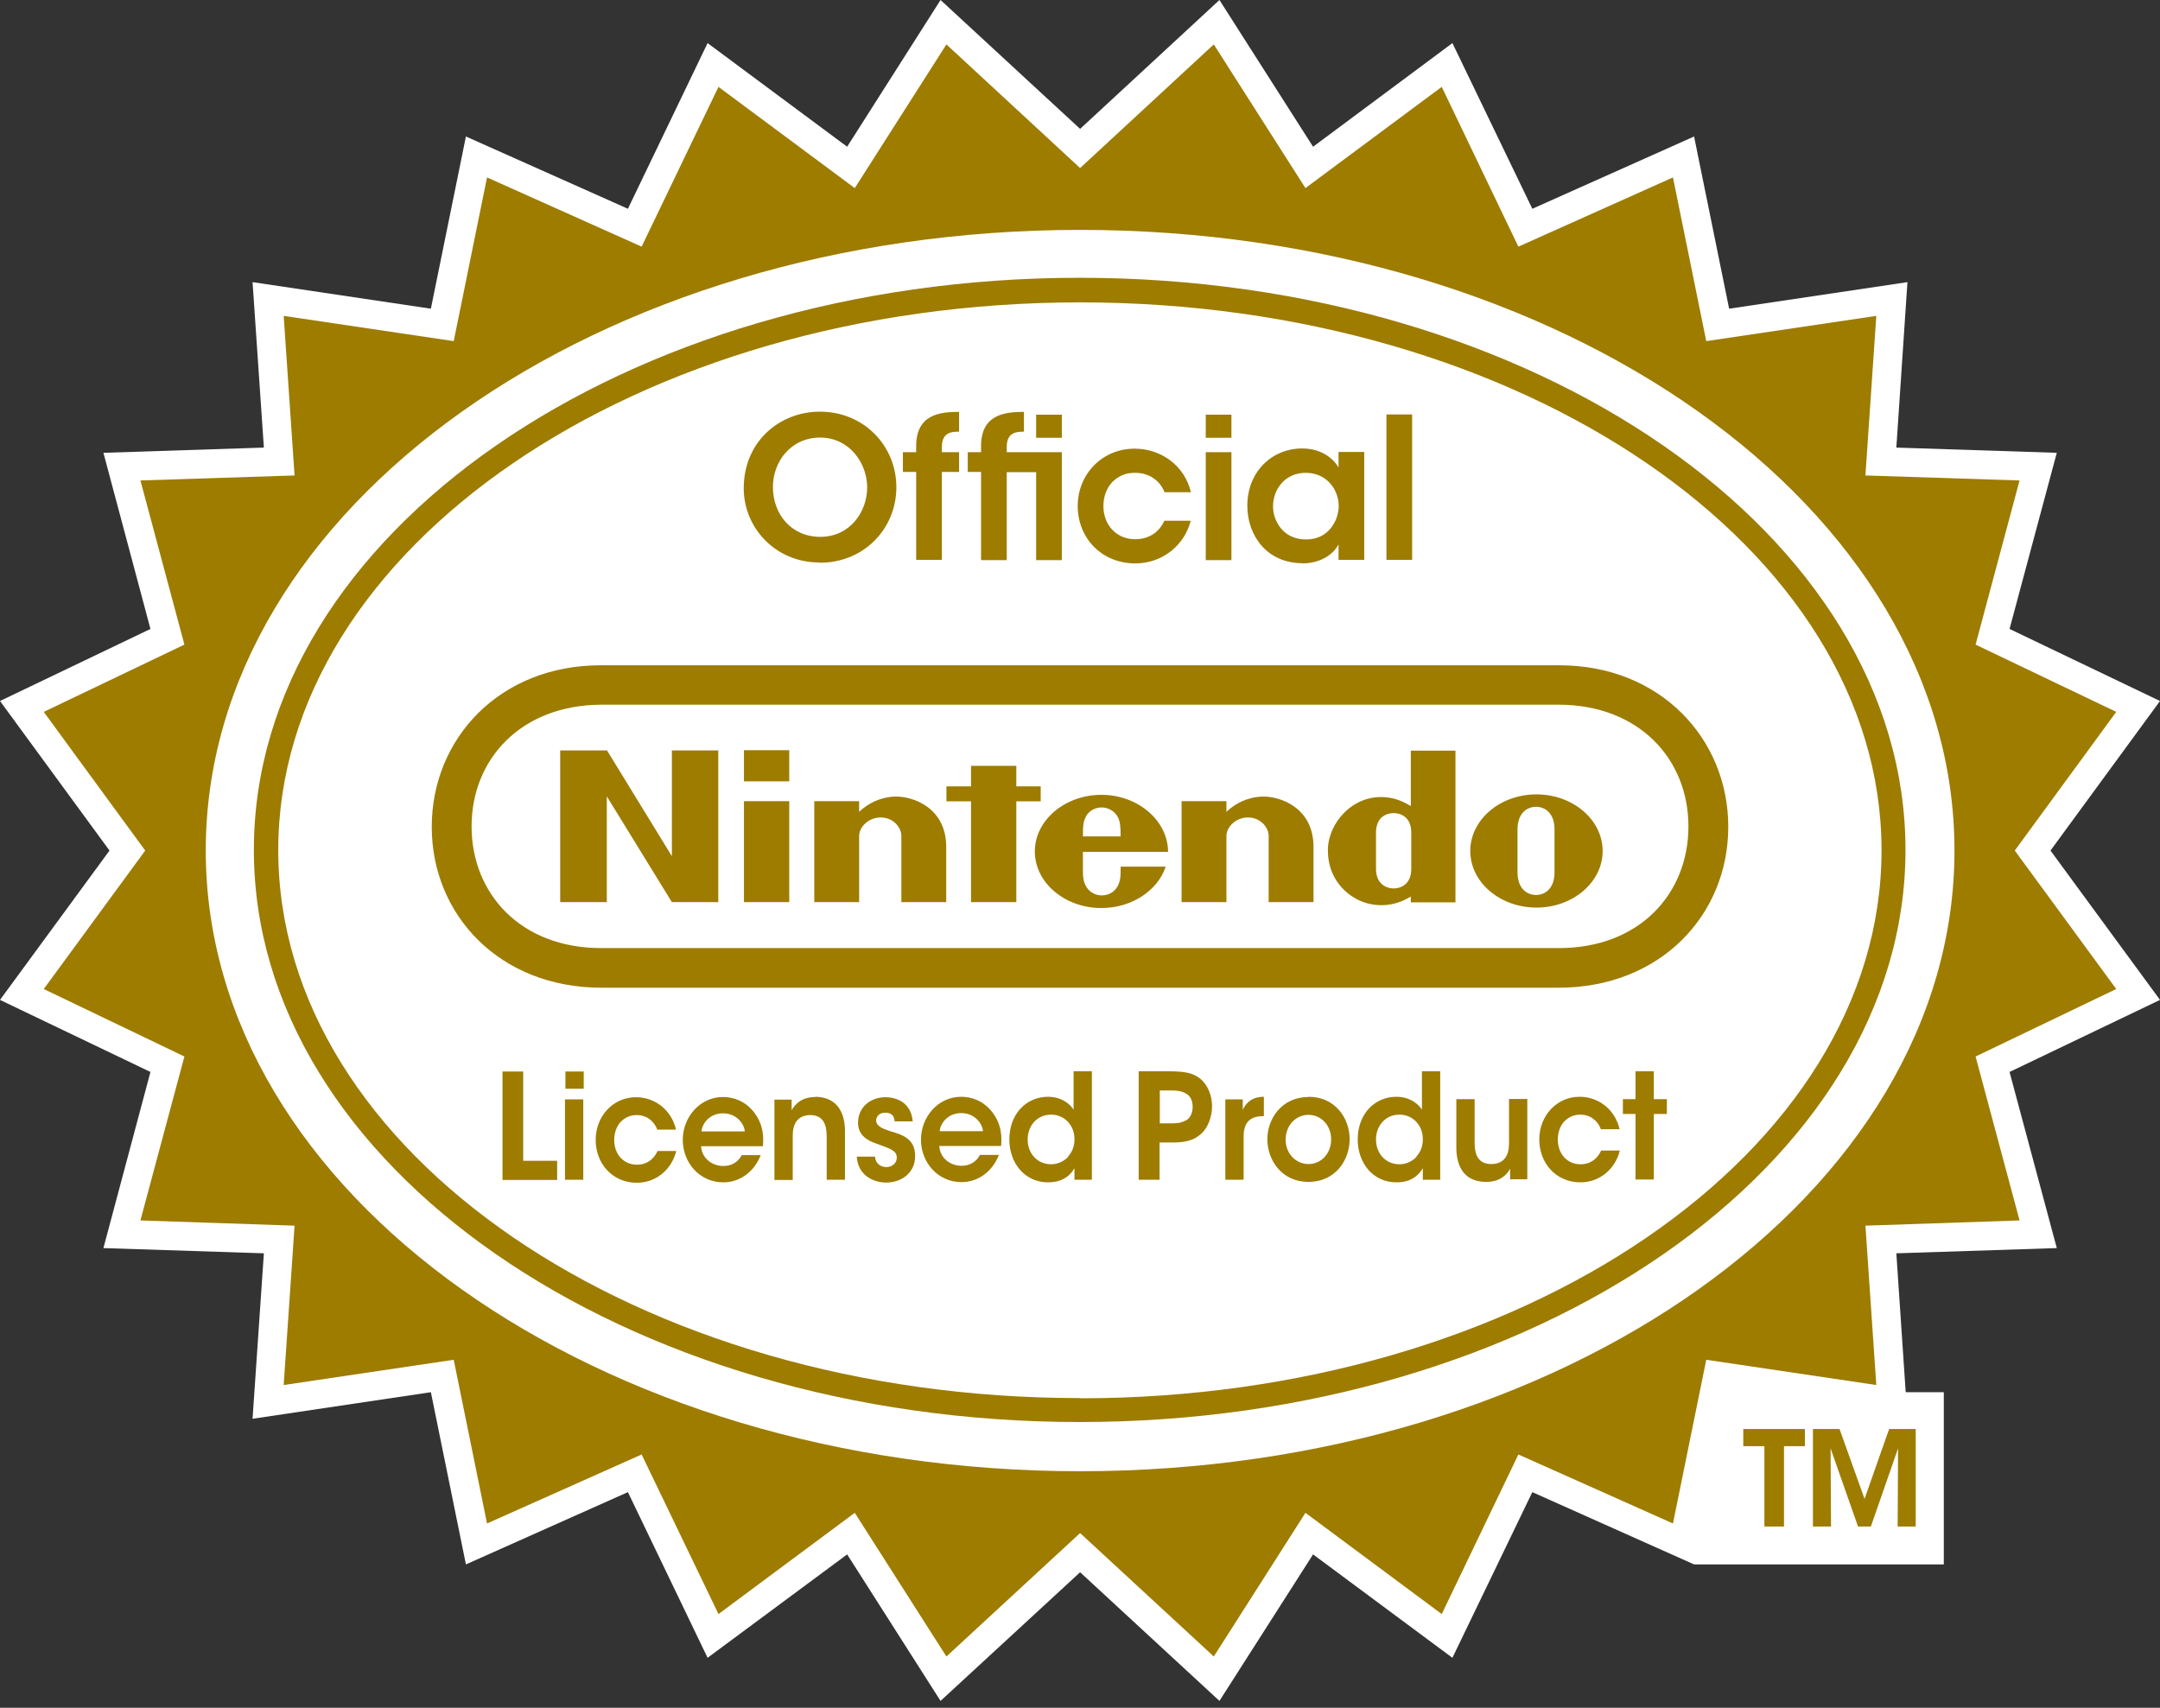
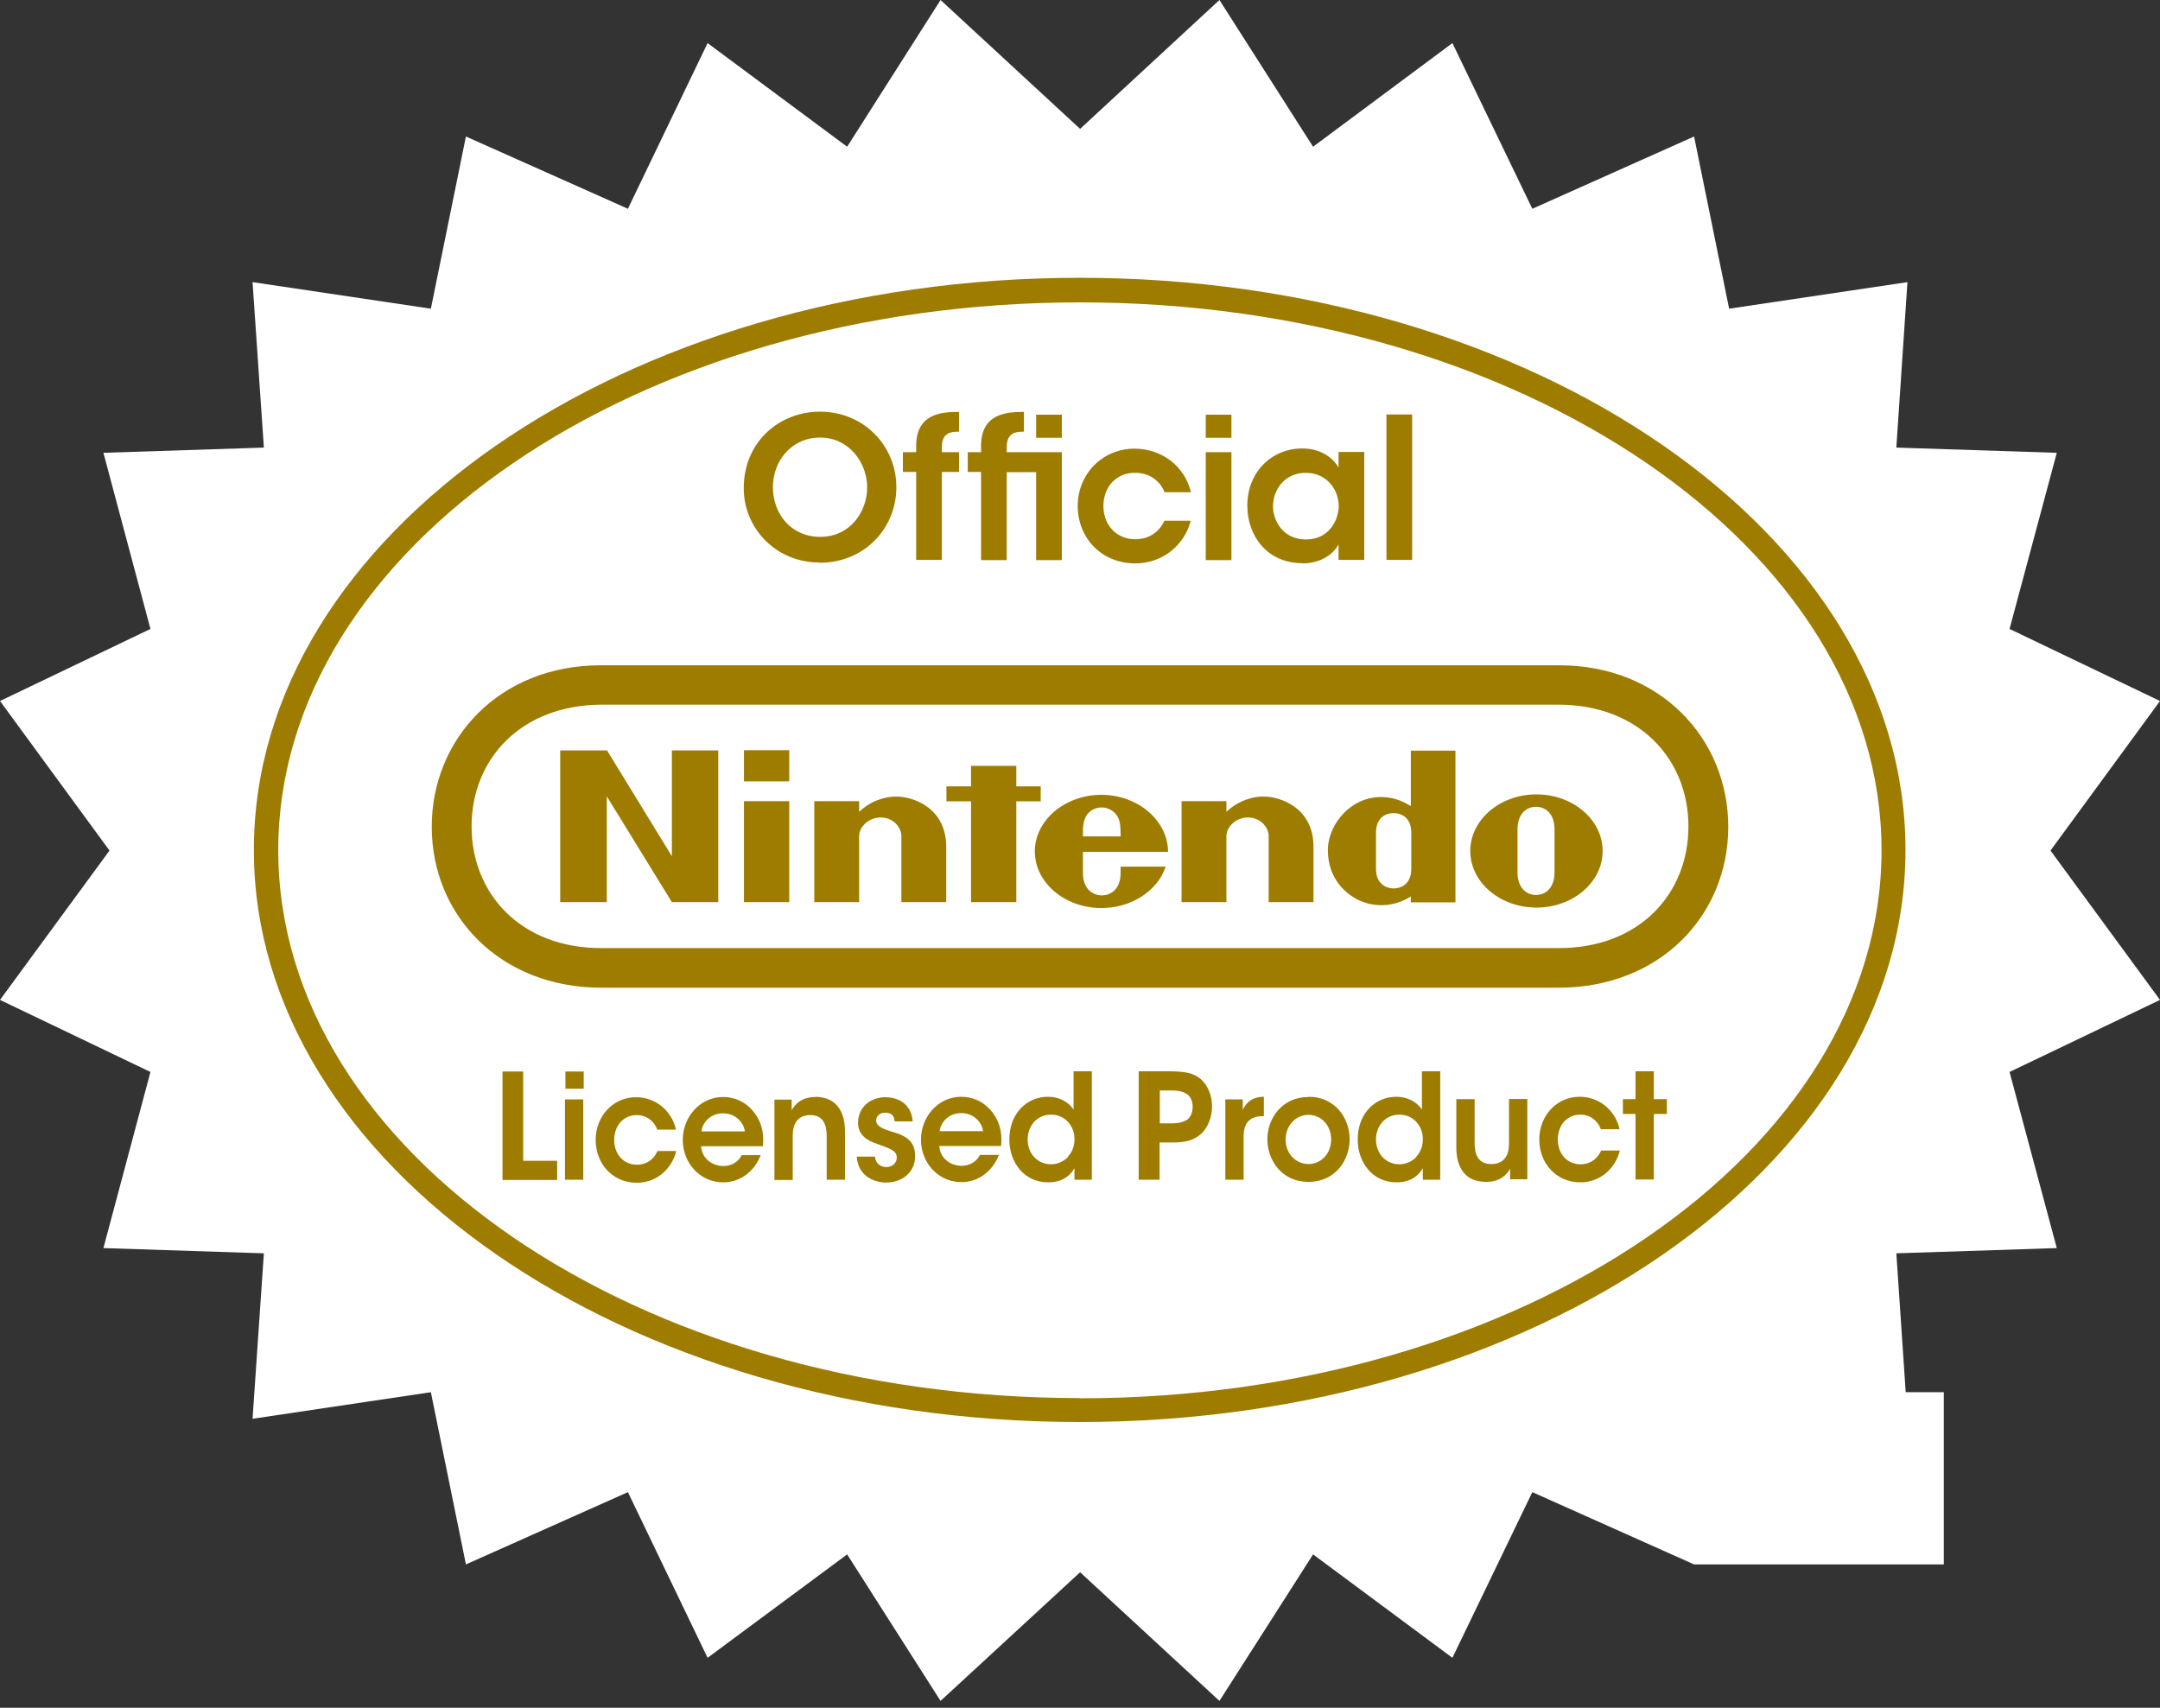
<svg xmlns="http://www.w3.org/2000/svg" width="172" height="136" viewBox="0 0 172 136" fill="none">
  <rect x="0" y="0" width="172" height="136" fill="#333333" stroke="none" />
  <g clip-path="url(#clip0_740_2428)">
    <path d="M163.28 67.735L172 55.825L160.02 50.086L163.782 36.06L151.005 35.644L151.889 22.468L137.69 24.583L134.899 10.87L122.018 16.626L115.655 3.432L104.559 11.685L97.104 -0L86.009 10.263L74.896 -0L67.458 11.685L56.345 3.432L50 16.626L37.101 10.87L34.31 24.583L20.111 22.468L21.012 35.644L8.235 36.06L11.98 50.086L0 55.825L8.72 67.735L0 79.628L11.98 85.367L8.235 99.392L21.012 99.808L20.111 112.984L34.31 110.869L37.101 124.583L50 118.827L56.345 132.02L67.458 123.785L74.896 135.453L86.009 125.207L97.104 135.453L104.559 123.785L115.655 132.02L122.018 118.827L134.899 124.583H154.784V110.869H151.75L151.005 99.808L163.782 99.392L160.02 85.367L172 79.628L163.28 67.735Z" fill="white" />
-     <path d="M160.436 67.735L168.515 56.691L157.315 51.334L160.817 38.262L148.543 37.863L149.409 25.155L135.869 27.166L133.217 14.129L120.907 19.642L114.805 6.917L103.952 14.979L96.653 3.536L86.008 13.383L75.363 3.536L68.064 14.979L57.212 6.917L51.092 19.642L38.782 14.129L36.13 27.166L22.59 25.155L23.456 37.863L11.182 38.262L14.684 51.334L3.484 56.691L11.563 67.735L3.484 78.761L14.684 84.136L11.182 97.19L23.456 97.606L22.59 110.297L36.13 108.286L38.782 121.323L51.092 115.828L57.212 128.536L68.064 120.474L75.363 131.916L86.008 122.086L96.653 131.916L103.952 120.474L114.805 128.536L120.907 115.828L133.217 121.323L135.869 108.286L149.409 110.297L148.543 97.606L160.817 97.19L157.315 84.136L168.515 78.761L160.436 67.735Z" fill="#9D7C00" />
-     <path d="M86.009 117.162C124.462 117.162 155.634 95.032 155.634 67.734C155.634 40.436 124.462 18.307 86.009 18.307C47.556 18.307 16.384 40.436 16.384 67.734C16.384 95.032 47.556 117.162 86.009 117.162Z" fill="white" />
    <path d="M98.058 33.026H96.013V34.863H98.058V33.026ZM70.805 90.047C70.232 89.874 69.782 89.648 69.764 89.249C69.764 88.937 69.99 88.608 70.493 88.608C71.065 88.608 71.221 88.955 71.238 89.301H72.677C72.556 87.758 71.325 87.377 70.51 87.377C69.331 87.377 68.325 88.157 68.325 89.423C68.325 90.342 69.001 90.827 69.834 91.087C70.961 91.503 71.411 91.642 71.411 92.197C71.411 92.63 71.03 92.942 70.579 92.942C70.302 92.942 69.73 92.803 69.678 92.11H68.221C68.325 93.653 69.608 94.173 70.562 94.173C71.845 94.173 72.902 93.341 72.868 92.023C72.868 90.654 71.793 90.342 70.822 90.064L70.805 90.047ZM45.025 86.701H46.481V85.331H45.025V86.701ZM57.576 87.36C55.739 87.36 54.369 88.955 54.369 90.775C54.369 92.595 55.721 94.156 57.594 94.156C58.235 94.156 58.825 93.965 59.345 93.601C59.865 93.237 60.298 92.699 60.576 91.989H59.067C58.79 92.509 58.305 92.855 57.594 92.855C56.762 92.855 55.895 92.301 55.825 91.278H60.749C60.87 90.151 60.593 89.163 59.848 88.348C59.276 87.724 58.478 87.36 57.559 87.36H57.576ZM55.86 90.099C55.912 89.475 56.502 88.66 57.576 88.66C58.651 88.66 59.258 89.492 59.31 90.099H55.843H55.86ZM64.945 87.36C63.852 87.36 63.315 87.914 63.038 88.417C63.038 88.122 63.038 87.845 63.038 87.568H61.668V93.965H63.124V90.428C63.124 89.527 63.488 88.816 64.511 88.799C65.534 88.799 65.829 89.527 65.829 90.48V93.948H67.285V90.082C67.285 88.955 66.904 87.36 64.91 87.342L64.945 87.36ZM112.448 33.008H110.402V44.589H112.448V33.008ZM50.694 88.799C51.491 88.799 52.081 89.267 52.341 89.96H53.832C53.468 88.4 52.167 87.377 50.642 87.377C48.821 87.377 47.434 88.885 47.434 90.775C47.434 92.665 48.769 94.19 50.711 94.19C52.289 94.19 53.502 93.081 53.849 91.659H52.358C52.133 92.179 51.63 92.751 50.711 92.751C49.671 92.751 48.908 91.936 48.908 90.775C48.908 90.22 49.099 89.7 49.411 89.353C49.775 88.989 50.173 88.799 50.711 88.799H50.694ZM84.553 33.026H82.507V34.863H84.553V33.026ZM78.121 44.607H80.166V37.602H82.507V44.607H84.553V36.008H80.166V35.591C80.166 34.378 81.016 34.378 81.536 34.378V32.8C80.062 32.8 78.121 32.974 78.121 35.522V36.008H77.063V37.585H78.121V44.589V44.607ZM90.395 44.867C92.614 44.867 94.331 43.376 94.816 41.469H92.719C92.406 42.179 91.678 42.942 90.395 42.942C88.939 42.942 87.864 41.85 87.864 40.29C87.864 39.544 88.124 38.851 88.575 38.383C89.078 37.897 89.65 37.637 90.413 37.654C91.54 37.654 92.372 38.296 92.736 39.197H94.834C94.331 37.1 92.493 35.73 90.343 35.73C87.777 35.73 85.818 37.758 85.818 40.29C85.818 42.821 87.691 44.867 90.413 44.867H90.395ZM98.058 36.008H96.013V44.607H98.058V36.008ZM103.693 44.867C104.889 44.867 106.033 44.364 106.588 43.358V44.589H108.634V35.99H106.588V37.238C106.207 36.545 105.253 35.713 103.693 35.713C101.283 35.713 99.324 37.568 99.324 40.272C99.324 42.7 100.936 44.849 103.693 44.849V44.867ZM101.37 40.324C101.37 38.989 102.306 37.654 103.97 37.654C105.201 37.654 105.999 38.365 106.363 39.18C106.536 39.562 106.605 39.978 106.605 40.376C106.571 40.792 106.484 41.209 106.276 41.59C105.877 42.37 105.132 42.96 103.987 42.96C102.132 42.96 101.37 41.417 101.37 40.342V40.324ZM41.678 85.331H40.014V93.965H44.366V92.439H41.661V85.331H41.678ZM65.274 44.815C68.811 44.815 71.377 42.093 71.377 38.799C71.377 35.505 68.793 32.783 65.291 32.783C62.067 32.783 59.223 35.175 59.223 38.885C59.223 42.006 61.72 44.797 65.274 44.797V44.815ZM61.547 38.781C61.547 36.753 62.986 34.846 65.309 34.846C67.632 34.846 69.053 36.874 69.053 38.816C69.053 40.758 67.684 42.752 65.326 42.752C62.968 42.752 61.547 40.897 61.547 38.799V38.781ZM72.954 44.589H75V37.585H76.37V36.008H75V35.591C75 34.378 75.85 34.378 76.37 34.378V32.8C74.896 32.8 72.954 32.974 72.954 35.522V36.008H71.897V37.585H72.954V44.589ZM44.99 93.948H46.446V87.55H44.99V93.948ZM100.537 63.435C99.341 63.469 98.353 63.989 97.659 64.648C97.659 64.457 97.659 63.799 97.659 63.799H94.088V71.843H97.659C97.659 71.843 97.659 66.902 97.659 66.573C97.659 65.879 98.388 65.099 99.376 65.099C100.364 65.099 101.023 65.879 101.023 66.573V71.843H104.594C104.594 71.843 104.594 68.029 104.594 67.474C104.612 64.284 101.89 63.4 100.537 63.435ZM82.871 63.816V62.62H80.929V60.99H77.323V62.62H75.364V63.816H77.323V71.843H80.929V63.816H82.871ZM71.29 63.435C70.094 63.469 69.106 63.989 68.412 64.648C68.412 64.457 68.412 63.799 68.412 63.799H64.841V71.843H68.412C68.412 71.843 68.412 66.902 68.412 66.573C68.412 65.879 69.14 65.099 70.128 65.099C71.117 65.099 71.775 65.879 71.775 66.573V71.843H75.347C75.347 71.843 75.347 68.029 75.347 67.474C75.364 64.284 72.642 63.4 71.29 63.435ZM93.013 67.856C93.013 65.359 90.621 63.296 87.708 63.296C84.796 63.296 82.403 65.324 82.403 67.803C82.403 70.283 84.778 72.311 87.708 72.311C90.135 72.311 92.198 70.907 92.823 69.017H89.234C89.234 69.017 89.234 69.052 89.234 69.502C89.234 70.976 88.28 71.306 87.743 71.306C87.205 71.306 86.234 70.976 86.234 69.502C86.234 69.069 86.234 67.838 86.234 67.838H93.013V67.856ZM86.46 65.03C86.737 64.527 87.257 64.301 87.725 64.301C88.194 64.301 88.714 64.544 88.991 65.03C89.216 65.428 89.234 65.896 89.234 66.607H86.234C86.234 65.896 86.234 65.428 86.477 65.03H86.46ZM59.241 62.221H62.847V59.742H59.241V62.221ZM112.361 64.197C111.789 63.868 111.182 63.556 110.315 63.487C107.715 63.261 105.739 65.567 105.739 67.7C105.739 70.491 107.871 71.531 108.2 71.687C109.414 72.259 110.974 72.259 112.344 71.392C112.344 71.462 112.344 71.86 112.344 71.86H115.898V59.776H112.344V64.232L112.361 64.197ZM112.379 67.769C112.379 67.769 112.379 68.67 112.379 69.191C112.379 70.439 111.529 70.751 110.974 70.751C110.419 70.751 109.57 70.421 109.57 69.191C109.57 68.757 109.57 67.751 109.57 67.751C109.57 67.751 109.57 66.729 109.57 66.312C109.57 65.064 110.402 64.752 110.974 64.752C111.546 64.752 112.379 65.064 112.379 66.312C112.379 66.746 112.379 67.751 112.379 67.751V67.769ZM85.974 22.121C49.723 22.121 20.215 42.561 20.215 67.682C20.215 92.803 49.723 113.244 85.974 113.244C122.226 113.244 151.733 92.803 151.733 67.682C151.733 42.561 122.226 22.121 85.974 22.121ZM85.974 111.337C50.78 111.337 22.157 91.763 22.157 67.7C22.157 43.636 50.815 24.08 86.009 24.08C121.203 24.08 149.826 43.653 149.826 67.717C149.826 91.781 121.186 111.354 86.009 111.354L85.974 111.337ZM124.098 52.98H47.868C39.789 52.963 34.38 58.823 34.38 65.844C34.38 72.866 39.789 78.656 47.885 78.656H124.116C132.212 78.656 137.621 72.866 137.621 65.844C137.621 58.823 132.195 52.963 124.133 52.98H124.098ZM124.064 75.501H47.902C41.47 75.518 37.552 71.167 37.552 65.81C37.552 60.453 41.488 56.136 47.902 56.118H124.098C130.513 56.118 134.449 60.453 134.449 65.81C134.449 71.167 130.548 75.518 124.098 75.501H124.064ZM59.241 71.843H62.847V63.799H59.241V71.843ZM122.347 63.261C119.435 63.261 117.077 65.29 117.077 67.769C117.077 70.248 119.435 72.276 122.347 72.276C125.26 72.276 127.618 70.248 127.618 67.769C127.618 65.29 125.26 63.261 122.347 63.261ZM123.786 69.468C123.786 70.751 123.041 71.271 122.313 71.271C121.585 71.271 120.839 70.751 120.839 69.468C120.839 68.982 120.839 67.734 120.839 67.734C120.839 67.734 120.839 66.538 120.839 66.052C120.839 64.769 121.585 64.249 122.313 64.249C123.041 64.249 123.786 64.769 123.786 66.052C123.786 66.538 123.786 67.439 123.786 67.769C123.786 67.786 123.786 68.982 123.786 69.468ZM76.543 87.342C74.705 87.342 73.336 88.937 73.336 90.758C73.336 92.578 74.688 94.138 76.56 94.138C77.202 94.138 77.791 93.948 78.311 93.584C78.832 93.219 79.265 92.682 79.542 91.971H78.034C77.757 92.491 77.271 92.838 76.56 92.838C75.728 92.838 74.861 92.283 74.792 91.26H79.716C79.837 90.133 79.56 89.145 78.814 88.331C78.242 87.706 77.445 87.342 76.526 87.342H76.543ZM74.827 90.082C74.879 89.457 75.468 88.642 76.543 88.642C77.618 88.642 78.225 89.475 78.277 90.082H74.809H74.827ZM98.96 88.382V87.55H97.573V93.948H99.029V90.498C99.029 89.388 99.549 88.885 100.572 88.885H100.641V87.342C99.723 87.342 99.22 87.81 98.96 88.382ZM104.196 87.36C102.063 87.36 100.919 89.093 100.919 90.723C100.919 92.387 102.063 94.121 104.196 94.121C106.328 94.121 107.472 92.387 107.472 90.723C107.472 89.059 106.328 87.342 104.196 87.342V87.36ZM104.196 92.699C103.19 92.699 102.375 91.867 102.375 90.758C102.375 89.613 103.19 88.781 104.196 88.781C105.201 88.781 105.999 89.613 105.999 90.74C105.999 91.867 105.201 92.699 104.196 92.699ZM93.169 85.314H90.673V93.948H92.337V90.983H93.343C94.539 90.983 95.094 90.775 95.648 90.29C96.168 89.839 96.515 88.955 96.515 88.105C96.515 87.256 96.186 86.406 95.579 85.903C95.094 85.522 94.539 85.314 93.152 85.314H93.169ZM94.4 89.232C94.071 89.423 93.707 89.457 93.325 89.457H92.354V86.84H93.273C93.689 86.84 94.071 86.874 94.4 87.065C94.73 87.221 94.972 87.585 94.972 88.14C94.972 88.695 94.73 89.076 94.435 89.232H94.4ZM85.489 88.365C85.264 88.001 84.605 87.342 83.443 87.342C81.779 87.342 80.374 88.66 80.374 90.74C80.374 92.613 81.588 94.156 83.46 94.156C84.709 94.156 85.281 93.514 85.558 93.029V93.948H86.945V85.314H85.489V88.365ZM85.055 92.127C84.709 92.491 84.223 92.717 83.703 92.717C82.576 92.717 81.831 91.832 81.831 90.74C81.831 89.717 82.524 88.764 83.703 88.764C84.223 88.764 84.691 88.972 85.021 89.319C85.35 89.665 85.558 90.133 85.558 90.688C85.576 91.243 85.385 91.746 85.038 92.11L85.055 92.127ZM131.692 85.314H130.236V87.533H129.23V88.712H130.236V93.93H131.692V88.712H132.732V87.533H131.692V85.314ZM125.832 88.764C126.63 88.764 127.219 89.232 127.479 89.925H128.97C128.606 88.365 127.306 87.342 125.78 87.342C123.96 87.342 122.573 88.851 122.573 90.74C122.573 92.63 123.908 94.156 125.849 94.156C127.427 94.156 128.641 93.046 128.987 91.624H127.496C127.271 92.145 126.768 92.717 125.849 92.717C124.809 92.717 124.046 91.902 124.046 90.74C124.046 90.186 124.237 89.665 124.549 89.319C124.913 88.955 125.312 88.764 125.849 88.764H125.832ZM113.228 88.365C113.003 88.001 112.344 87.342 111.182 87.342C109.518 87.342 108.114 88.66 108.114 90.74C108.114 92.613 109.327 94.156 111.2 94.156C112.448 94.156 113.02 93.514 113.297 93.029V93.948H114.684V85.314H113.228V88.365ZM112.795 92.127C112.448 92.491 111.962 92.717 111.442 92.717C110.315 92.717 109.57 91.832 109.57 90.74C109.57 89.717 110.263 88.764 111.442 88.764C111.962 88.764 112.431 88.972 112.76 89.319C113.089 89.665 113.297 90.133 113.297 90.688C113.315 91.243 113.124 91.746 112.777 92.11L112.795 92.127ZM53.502 68.185L48.336 59.759H44.608V71.843H48.319V63.417L53.502 71.843H57.195V59.759H53.502V68.185ZM120.163 91.07C120.163 91.971 119.799 92.699 118.759 92.699C117.718 92.699 117.424 91.971 117.424 91.018V87.533H115.967V91.399C115.967 92.526 116.349 94.121 118.342 94.121C119.435 94.121 119.989 93.566 120.25 93.064V93.913H121.619V87.516H120.163V91.052V91.07Z" fill="#9D7C00" />
-     <path d="M150.432 113.798L148.473 119.364L146.48 113.798H144.364V121.565H145.803L145.769 115.341L147.953 121.565H148.976L151.143 115.341L151.109 121.565H152.548V113.798H150.432ZM138.817 115.168H140.498V121.565H142.059V115.168H143.723V113.798H138.817V115.168Z" fill="#9D7C00" />
  </g>
  <defs>
    <clipPath id="clip0_740_2428">
      <rect width="172" height="135.454" fill="white" />
    </clipPath>
  </defs>
</svg>